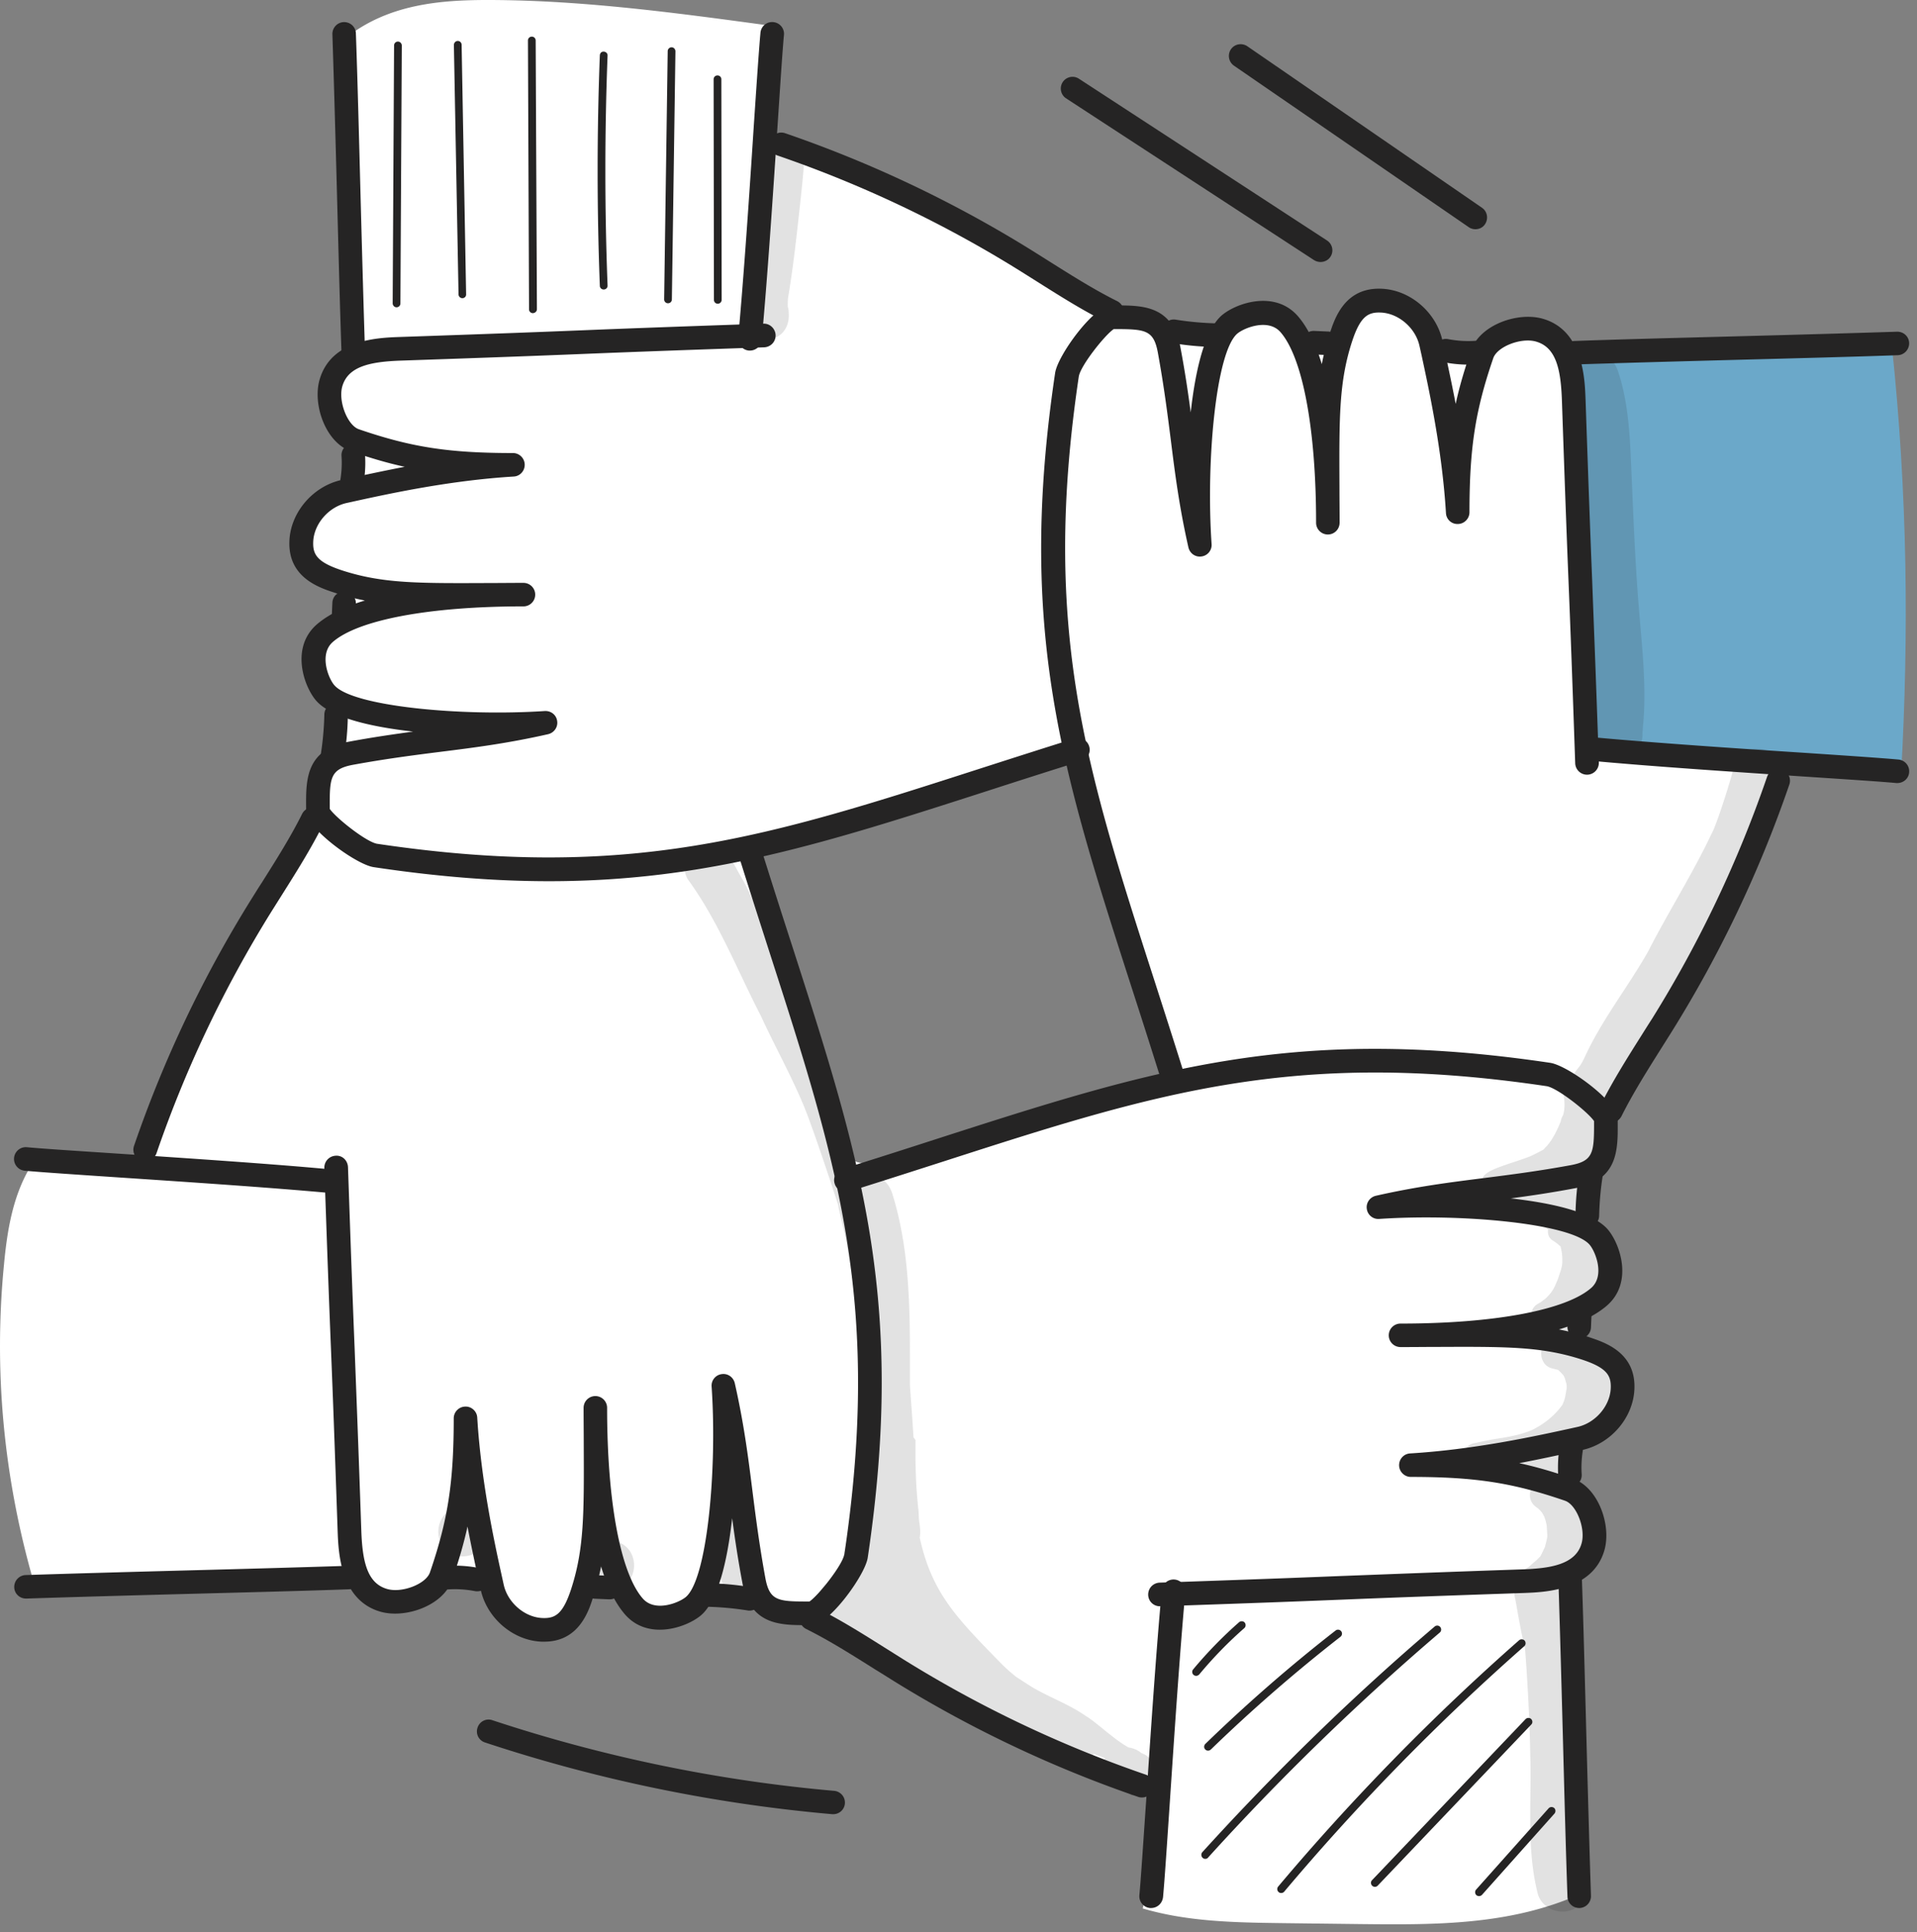
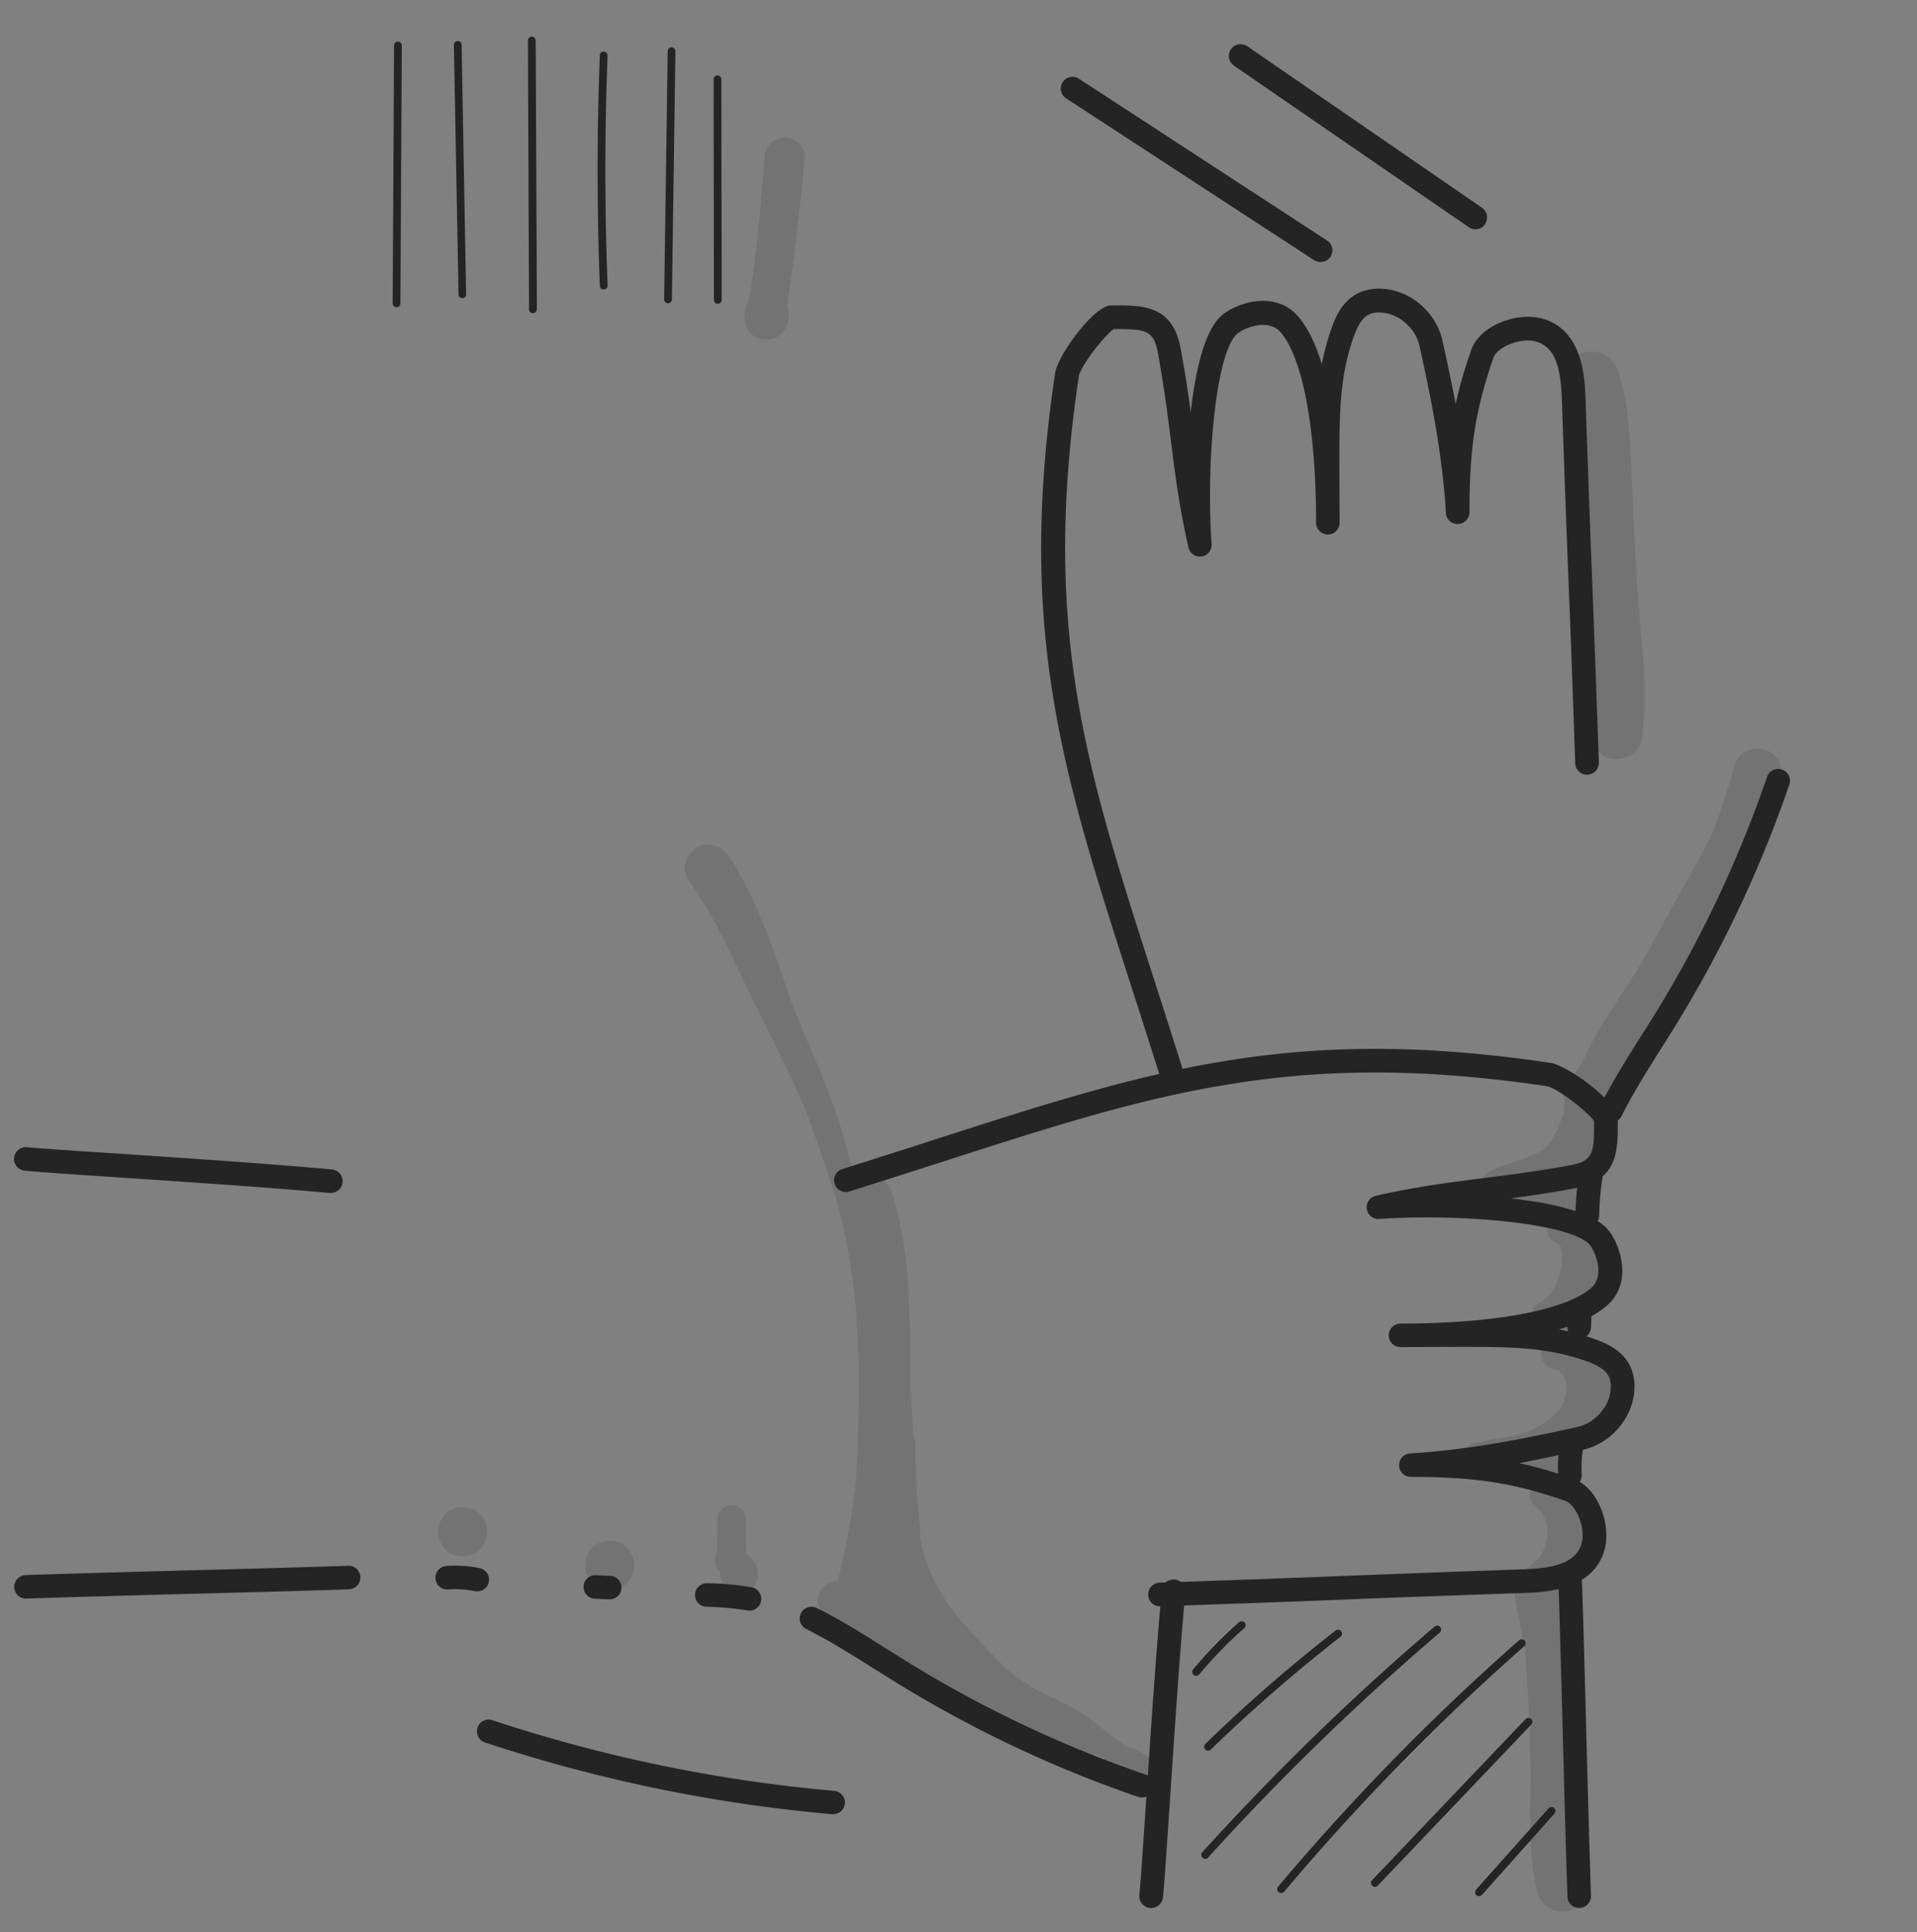
<svg xmlns="http://www.w3.org/2000/svg" width="124" height="125" fill="none">
  <rect width="100%" height="100%" fill="#808080" stroke="none" />
-   <path d="M102.29 86.74c-.52-.64-.11-1.62.45-2.23.56-.61 1.29-1.15 1.47-1.96.28-1.26-.9-2.33-1.96-3.09.15-1.39.32-2.83 1.09-4 .26-.39.59-.75.72-1.2.24-.79-.16-1.62-.19-2.68 5.71-5.95 8.47-14.05 11.04-21.73-2.14-.09-4.23-.97-6.37-.78-.54.05-1.07.16-1.61.17-1.31.02-2.58-.61-3.97-.62-1.04-8.35-.29-16.87-1.7-25.17-.09-.53-.2-1.08-.55-1.48-.27-.31-.65-.49-1.05-.59-1.48-.38-3.18.48-3.75 1.9-1.07-.17-2.15-.28-3.24-.33-.21-1.55-1.44-3-3-3.16-1.56-.17-3.18 1.25-2.9 2.71l-3-.33c.09-.53-.18-1.07-.59-1.41-.41-.34-.96-.49-1.49-.52-1.09-.06-2.3.46-2.66 1.49a16.33 16.33 0 00-3.35-.16c-.92-1.05-2.5-1.48-4.07-1.36-6.73-4.71-14.17-8.41-22.03-10.77-.18-2.59-.08-5.2.31-7.77C43.86.85 37.8.02 31.71 0c-3.22-.01-6.62.26-9.4 2.5-.52 6.78-.41 13.61.3 20.54-.96.64-1.65 1.73-1.64 2.88.01 1.15.82 2.3 1.95 2.52-.17 1.02-.22 2.05-.14 3.08-1.38.1-2.48 1.26-3.05 2.53-.42.93-.58 2.15.16 2.85.67.64 1.75.53 2.56.88-.07.82-.15 1.63-.22 2.45-1.05.4-1.82 1.44-1.89 2.56-.07 1.12.57 2.26 1.56 2.78-.2 1.14-.3 2.3-.3 3.45-1 1.05-1.42 2.64-1.2 4.34A70.765 70.765 0 009.43 75.03c-2.49.15-4.99.29-7.55.6C.81 77.49.46 79.66.26 81.79c-.67 6.83-.05 13.78 1.95 20.67 6.91-.17 13.83-.34 20.74-.5.54 1.02 1.68 1.7 2.84 1.68 1.16-.02 2.28-.72 2.79-1.76.87.36 1.84.46 2.76.3.16 1.65 1.62 3.09 3.28 3.21 1.66.13 3.32-1.07 3.71-2.65.61-.02 1.22-.03 1.82-.05.4 1.19 1.54 2.08 2.78 2.19 1.24.11 2.52-.58 3.12-1.68 1.43.11 2.83.48 4.13 1.08.71.33 1.66.68 2.08-.03 7.2 4.52 14.51 9.09 22.51 11.72-.08 2.47-.31 4.93-.85 7.5 2.94.87 6.06.91 9.13.95l4.97.06c4.77.05 9.68.09 14.23-1.96 0 0-.98-20.61-.74-20.96.83-.89 1.73-2.04 1.37-3.2-.35-1.15-1.83-1.79-1.93-2.99-.08-.93.73-1.69 1.54-2.17.81-.47 1.74-.87 2.21-1.68.5-.86.32-1.99-.21-2.83-.52-.81-1.36-1.42-2.2-1.95zM74.13 70.19c-1.36.36-2.73.69-4.09 1.05-1.33.35-2.63.84-3.93 1.26-2.69.87-5.39 1.74-8.11 2.52-.43.12-.8.05-1.08-.14-.71.59-2 .53-2.32-.63-1.67-6.1-3.5-12.16-5.94-18-.24-.57.16-1.31.65-1.6.27-.16.56-.21.84-.17.09-.08.21-.15.35-.19 2.85-.85 5.68-1.77 8.55-2.6 1.44-.41 2.88-.83 4.32-1.23.53-.14 1.07-.3 1.62-.44.54-.25 1.08-.5 1.63-.75.18-.13.39-.23.66-.29.54-.12 1.03.1 1.35.46.12-.02.25-.01.37.02.21.05.42.22.53.41.04.08.08.18.1.28.01.01.01.02.02.02.33.01.64.21.73.65 1.11 5.62 2.77 11.16 4.74 16.54.13.35.02.62-.2.79.4.71.19 1.79-.79 2.04z" fill="#fff" />
  <path d="M78.14 113.26a.25.25 0 01-.18-.08c-.1-.1-.09-.26.01-.36 2.66-2.58 5.49-5.05 8.42-7.33.11-.09.27-.07.36.04.09.11.07.27-.04.36-2.91 2.27-5.73 4.72-8.38 7.29-.07.06-.13.08-.19.08zm-.18 7c-.06 0-.12-.02-.17-.07a.263.263 0 01-.02-.36c4.68-5.16 9.73-10.08 15.03-14.6.11-.09.27-.08.36.03.09.11.08.27-.03.36-5.28 4.51-10.32 9.4-14.98 14.55-.05.07-.12.09-.19.09zm4.91 2.21c-.06 0-.12-.02-.16-.06a.254.254 0 01-.03-.36c4.77-5.67 10.01-11.03 15.58-15.93.1-.09.27-.08.36.02.09.11.08.27-.02.36a149.278 149.278 0 00-15.53 15.88c-.05.06-.12.09-.2.09zm6.07-.4c-.06 0-.13-.02-.18-.07-.1-.1-.11-.26-.01-.36l9.93-10.42c.1-.1.26-.1.36-.01.1.1.11.26.01.36l-9.93 10.42a.25.25 0 01-.18.08zm6.73.6c-.06 0-.12-.02-.17-.06a.263.263 0 01-.02-.36l4.691-5.26c.09-.1.25-.11.36-.02.1.09.11.25.02.36l-4.69 5.26c-.05.05-.12.08-.19.08zm-18.3-14.25a.254.254 0 01-.19-.42c.91-1.09 1.9-2.11 2.97-3.05.11-.09.27-.08.36.02.09.11.08.27-.02.36-1.04.91-2.02 1.92-2.91 2.99-.06.07-.14.1-.21.1zM25.65 19.88c-.14 0-.25-.12-.25-.26l.09-16.68c0-.14.11-.25.25-.25s.25.12.25.26l-.09 16.68c0 .14-.11.25-.25.25zm4.26-.59c-.14 0-.25-.11-.25-.25l-.3-16.13c0-.14.11-.26.25-.26s.25.11.25.25l.29 16.13c.01.15-.1.26-.24.26zm4.56.97c-.14 0-.25-.11-.25-.25l-.07-17.39c0-.14.11-.25.25-.25s.25.11.25.25L34.73 20c0 .15-.12.25-.26.26zm4.58-1.53c-.14 0-.25-.11-.25-.24-.19-4.94-.19-9.96 0-14.91.01-.14.1-.25.26-.24.14.01.25.12.24.26-.19 4.94-.19 9.94 0 14.87.01.14-.1.26-.25.26zm4.16.89a.25.25 0 01-.25-.26l.23-16.05c0-.14.12-.25.25-.25.14 0 .25.12.25.26l-.23 16.05c0 .14-.11.25-.25.25zm3.22.03c-.14 0-.25-.11-.25-.25l-.02-14.27c0-.14.11-.25.25-.25s.25.11.25.25l.02 14.27c0 .13-.11.25-.25.25z" fill="#252424" />
-   <path d="M122.37 22.34c-7.01.73-14.08.96-21.12.71.83 8.58 1.44 17.17 1.82 25.78 6.63.42 13.26.83 19.9 1.25.51-9.05.42-18.14-.6-27.74z" fill="#6BA8C9" />
  <path d="M106.27 47.05c.26-2.57-.06-5.17-.26-7.73-.23-2.75-.34-5.52-.46-8.28-.11-2.33-.13-4.73-.87-6.96-.7-2.31-4.12-1.38-3.54.98 1.5 4.54 1.04 11.58 1.34 18.72.07.76.12 1.52.26 2.28.03.38.06.76.18 1.13.06.68-.07.33.16.92.63 1.66 3.19 1.13 3.17-.64-.1.73 0 .06.02-.42zm8.931 2.71c-.16-1.65-2.6-1.8-3.02-.21-.4 1.52-1.21 3.95-1.45 4.35-1.24 2.63-2.81 5.08-4.13 7.67-1.3 2.29-2.96 4.37-4.07 6.77-.38.85-.58.78-.77 1.29-.28-.17-.59-.31-.92-.38a1.24 1.24 0 00-.51.02c.68.79 1.05 1.88.78 2.87-.07.11-.12.23-.15.39-.08.21-.36.91-.77 1.45-.06.07-.13.16-.17.2a.79.79 0 00-.15.17c-.01 0-.01.01-.02.01-.14.1-.69.36-.89.46-1.49.55-2.85.85-3.05 1.38-.31.49-.02 1.09.44 1.3.13.7.69 1.33 1.55 1.32.53.01 1.05 0 1.58 0-.02.13-.02.26.01.38.01 0 .02 0 .04.01.22.09.42.2.61.33-.05.28.04.58.34.74.17.11.32.23.46.36.03.11.06.25.09.43.07.79.01.88-.27 1.71-.23.53-.29.76-.81 1.25-.07.05-.14.1-.2.15-.17.14-.4.2-.52.38-.32.36-.1.98.36 1.1.16.03.31.01.46-.04.08.12.2.23.33.29-.11.23-.09.49.01.72 0 .01-.01.02-.01.03-.03.01-.07.01-.1.02-.85.3-.76 1.64.12 1.85l.36.09c.01.01.01.01.02.01.1.07.26.25.32.31.05.07.09.15.11.2.05.15.1.35.13.47v.21c-.01.03-.01.06-.02.09-.07.4-.07.55-.25.96-.34.5-1.01 1.19-2.03 1.67-.58.23-1.19.38-1.8.47-.08.02.09-.01.13-.01-.65.08-1.28.21-1.92.35-.32.04-.67.24-.69.59.01.95.77.72 1.32.67.45-.04.91-.06 1.36-.12.02.42.21.83.65 1.08.35.16.72.34 1.11.49-.34.43-.37 1.12.25 1.5.01.01.02.02.04.03l.07.07c.06.05.11.12.17.18.06.09.12.21.16.28.07.19.12.38.16.58.04.91.09.54-.12 1.39-.21.43-.19.41-.29.59-.09.1-.19.2-.29.29-.48.39-.27.29-.73.57-.42.15-.61.64-.41.97a.93.93 0 00-.2.92c.17.93.32 1.86.53 2.78.01.15.05.28.1.39.16 1.93.31 4.92.34 6.83.11 3.01-.26 6.12.48 9.05.29 1.18 1.91 1.61 2.74.72.59-.61.56-1.54.51-2.33-.25-4.6-.09-9.21-.73-13.78-.06-.5-.12-1.01-.19-1.51.2-.72.05-.64.19-1.29-.05-.59.14-1.23-.08-1.78-.02-.05-.04-.09-.06-.13.3-.29.49-.7.72-1.03.86-1.57.73-3.74-.55-5.05a7.99 7.99 0 00-.44-.38c.46-.52.48-1.4-.04-1.9-.27-.24-.6-.41-.98-.4h-.03c-.11-.02-.2-.04-.27-.06.21-.11.41-.23.62-.36.12.28.35.52.68.6.64.14 1.22-.3 1.77-.58 1.67-1.1 2.28-3.57 1.12-5.25-.58-.86-1.5-1.6-2.53-1.82a.828.828 0 00-.19-.4c.13-.06.26-.12.39-.17 1.81-.92 2.6-3.37 1.59-5.16-.27-.58-.7-1.07-1.21-1.46.83-.38 1.31-1.46.69-2.41-.26-.47-.72-.71-1.22-.82.09-.06.19-.11.28-.17.81-.66.73-.51 1.15-1.61.23-.82.15-1.74-.18-2.54.09-.03.17-.06.25-.11.31-.18.49-.48.63-.79.2.06.41.07.61.01.22-.08.42-.19.57-.37.06-.07.43-.55.52-.7.67-1.06 1.33-2.14 1.98-3.22 1.05-1.76 2.16-3.49 3.08-5.33.23-.56.73-1.11.55-1.76-.06-.25-.2-.44-.38-.58 1.26-2.02 2.6-3.99 3.41-6.25.25-.85.86-1.67.77-2.55zM69.99 114.14c.38-.02.66-.33.74-.68.25.1.5.19.75.29-.25.38-.31.87-.21 1.31.11.05.22.1.33.14.44.2.86.46 1.26.72.12.08.23.17.35.25.86-.22 1.24-1.03 1.13-1.78.03-.05.05-.1.07-.16.12-.48-.24-.68-.59-.82-.21-.18-.49-.31-.83-.36-1.02-.58-2.07-1.63-2.75-2.03-1.1-.77-2.37-1.21-3.51-1.89-.35-.22-.68-.44-1.01-.65-.28-.23-.62-.51-1.01-.91-2.84-2.91-4.44-4.52-5.22-8.1.11-.46-.07-1.01-.06-1.48-.01-.09-.01-.19-.02-.28-.17-1.51-.21-3.02-.19-4.54-.04-.06-.08-.12-.13-.17-.07-1.12-.15-2.23-.23-3.35-.01-4.16.11-8.37-1.13-12.39-.38-1.25-1.57-1.52-2.47-1.13-.24-.94-.49-1.88-.76-2.81-1.16-3.72-2.07-5.3-3.3-8.46-.93-2.69-1.79-5.41-3.14-7.92-.5-.79-.9-1.95-1.86-2.25-1.24-.39-2.39 1.1-1.7 2.21 1.97 2.7 3.19 5.87 4.72 8.83.84 1.83 1.82 3.6 2.62 5.45.54 1.21 1.66 4.57 2.38 6.78.01.09.02.17.04.26 1.25 4.92 1.45 9.13 1.2 15.94-.05 2.59-.74 6.11-1.29 8.15h-.05c-1.06-.04-1.65 1.38-.87 2.11 1.48 1.17 2.92 2.39 4.42 3.54 1.5 1.07 3.1 1.97 4.7 2.89 1.66.91 3.39 1.7 5.13 2.44.68.29 1.38.55 2.08.8.15.07.28.08.41.05zm-21.01-12.65c-.07-.33-.26-.65-.55-.83-.06-.05-.13-.1-.2-.14.08-.55-.03-1.15.01-1.71 0-.41.06-.87-.27-1.18-.54-.58-1.6-.14-1.57.65.05.71-.06 1.45.01 2.15-.24.31-.28.78.1 1.24.03.03.06.06.08.09v.08c.1 1.86 2.82 1.45 2.39-.35zm-9.54-1.81c-2.1.05-2.1 3.13 0 3.19 2.1-.06 2.1-3.14 0-3.19zm-9.51-2.18c-2.1.05-2.1 3.13 0 3.19 2.1-.05 2.1-3.13 0-3.19zm22-87.81c-.48-1.29-2.5-.87-2.47.5-.25 3.17-.54 6.29-.9 8.57-.07.57-.39 1.08-.38 1.66-.06 2.16 2.96 2.03 2.84-.14-.01-.52-.1-.17-.05-.98.34-2.01.56-4.04.78-6.07.09-.82.18-1.63.24-2.45.02-.37.12-.76-.06-1.09z" fill="#252424" opacity=".129" />
  <path d="M75.85 70.44c-.32 0-.63-.21-.73-.53a705.1 705.1 0 00-1.94-6.08c-4.46-13.86-7.41-23.01-4.93-39.7.17-1.15 2.52-4.37 3.62-4.37h.31c1.71 0 3.67-.01 4.18 2.74.29 1.54.49 2.89.66 4.18.32-2.86.94-5.41 2.06-6.32.98-.79 3.41-1.58 4.87.09.66.76 1.17 1.85 1.55 3.11.13-.66.29-1.3.51-1.97.32-.98.97-3.01 3.35-2.91 1.85.07 3.55 1.52 3.95 3.38l.13.58c.2.94.46 2.13.72 3.49.24-1.11.57-2.23 1-3.47.57-1.65 3.02-2.5 4.63-2.04 2.621.75 2.721 3.88 2.771 5.22.2 5.85.31 8.8.43 11.76.11 2.95.23 5.9.43 11.73.01.42-.31.77-.74.79a.768.768 0 01-.79-.74c-.2-5.83-.31-8.78-.43-11.72-.12-2.96-.23-5.91-.43-11.76-.07-2.02-.38-3.43-1.67-3.8-.96-.28-2.51.32-2.77 1.07-1.16 3.38-1.54 5.8-1.54 9.97 0 .41-.33.75-.74.76-.42.02-.76-.3-.78-.71-.25-4.1-1.09-7.93-1.58-10.22l-.13-.58c-.25-1.17-1.36-2.13-2.52-2.17-.81-.03-1.31.25-1.84 1.86-.85 2.61-.84 4.89-.82 9.44 0 .71.01 1.47.01 2.3a.76.76 0 11-1.52 0c0-6.08-.87-10.7-2.31-12.34-.78-.88-2.3-.29-2.77.09-1.39 1.13-2.05 8.25-1.68 13.63.03.4-.26.75-.65.8-.4.06-.76-.2-.85-.59-.59-2.61-.86-4.72-1.14-6.96-.22-1.74-.45-3.53-.84-5.66-.27-1.44-.82-1.49-2.68-1.5h-.17c-.58.39-2.15 2.37-2.26 3.07-2.43 16.34.47 25.36 4.87 39.01.62 1.93 1.27 3.95 1.94 6.09.13.4-.1.83-.5.95-.08.02-.16.03-.24.03zm-1.39 53h-.07a.763.763 0 01-.69-.83c.1-1.06.25-3.41.44-6.13.29-4.35.65-9.77 1.01-13.6a.763.763 0 111.52.14c-.35 3.81-.71 9.22-1 13.56-.19 2.84-.34 5.09-.44 6.16-.05.41-.38.7-.77.7zm29.731-50.8c-.11 0-.23-.03-.34-.08a.754.754 0 01-.34-1.02c.78-1.56 1.75-3.1 2.69-4.59.22-.35.44-.7.66-1.04a76.627 76.627 0 007.44-15.65c.14-.4.57-.61.97-.47s.61.57.47.97a78.114 78.114 0 01-7.59 15.96l-.66 1.05c-.92 1.46-1.87 2.97-2.61 4.45-.14.26-.41.42-.69.42zm-2.04 50.8c-.41 0-.75-.32-.76-.73-.1-2.73-.2-6.65-.3-10.44-.1-3.79-.21-7.71-.3-10.43-.01-.42.31-.77.73-.79.44-.03.77.31.79.73.1 2.73.2 6.65.3 10.44.1 3.79.21 7.71.3 10.43.01.42-.31.77-.73.79h-.03zm-.6-27.26c-.4 0-.73-.31-.76-.71-.04-.71 0-1.43.14-2.13.08-.41.49-.68.89-.6.41.08.68.48.6.89-.11.58-.15 1.16-.11 1.75.03.42-.29.78-.71.81-.02-.01-.03-.01-.05-.01zm.6-9.57h-.04a.76.76 0 01-.72-.8l.04-.91c.02-.42.37-.74.8-.72.42.02.74.38.72.8l-.04.91c-.02.4-.35.72-.76.72zm.519-7.21h-.01a.76.76 0 01-.75-.77c.01-.96.1-1.93.26-2.87.07-.41.46-.7.88-.63.42.07.7.46.63.88-.14.87-.22 1.76-.24 2.65-.01.41-.35.74-.77.74z" fill="#252424" />
-   <path d="M35.52 57.01c-3.44 0-7.16-.28-11.35-.91-1.15-.17-4.37-2.53-4.37-3.62v-.31c-.01-1.72-.01-3.67 2.74-4.18 1.54-.29 2.89-.48 4.18-.66-2.86-.32-5.41-.94-6.32-2.06-.79-.98-1.58-3.41.09-4.87.76-.66 1.85-1.17 3.11-1.55-.66-.13-1.3-.29-1.97-.51-.98-.32-3.01-.98-2.91-3.34.07-1.85 1.53-3.55 3.38-3.95l.59-.13c.94-.2 2.13-.46 3.49-.72-1.11-.24-2.23-.57-3.47-1-1.65-.57-2.5-3.02-2.04-4.63.75-2.62 3.77-2.72 5.22-2.77 5.84-.2 8.79-.31 11.74-.43 2.95-.12 5.9-.23 11.75-.43.41-.02.77.31.79.74.01.42-.31.77-.74.79-5.84.2-8.79.31-11.74.43-2.95.12-5.9.23-11.75.43-2.02.07-3.43.38-3.8 1.67-.27.96.33 2.51 1.07 2.77 3.38 1.16 5.8 1.54 9.97 1.54.41 0 .75.33.76.74.01.41-.3.76-.71.78-4.09.25-7.92 1.08-10.21 1.58l-.59.13c-1.17.25-2.13 1.36-2.17 2.52-.03.81.25 1.31 1.86 1.84 2.61.85 4.89.84 9.44.82.71 0 1.47-.01 2.3-.01a.76.76 0 110 1.52c-6.08 0-10.7.87-12.34 2.31-.88.78-.3 2.3.09 2.77 1.13 1.39 8.25 2.05 13.63 1.69.41-.02.75.26.8.65.06.39-.2.76-.59.85-2.61.59-4.72.86-6.96 1.14-1.74.22-3.53.45-5.66.84-1.44.27-1.51.82-1.5 2.68v.17c.39.58 2.37 2.15 3.07 2.26 16.34 2.43 25.36-.47 39.01-4.87 1.93-.62 3.95-1.27 6.09-1.94.4-.13.83.1.95.5.13.4-.1.83-.5.95a705.1 705.1 0 00-6.08 1.94c-10.37 3.34-18.11 5.84-28.35 5.84zm87.211-6.35h-.07c-1.05-.1-3.4-.25-6.11-.43-4.36-.29-9.78-.65-13.62-1.01a.763.763 0 11.14-1.52c3.82.35 9.23.72 13.58 1 2.83.19 5.07.34 6.15.44.42.04.73.41.69.83-.03.4-.37.69-.76.69zM71.92 20.93c-.11 0-.23-.03-.34-.08-1.56-.77-3.1-1.75-4.59-2.69l-1.05-.66a76.877 76.877 0 00-15.65-7.44.758.758 0 01-.47-.97c.14-.4.57-.61.97-.47a78.442 78.442 0 0115.97 7.59l1.05.66c1.46.92 2.96 1.87 4.45 2.61.38.19.53.64.34 1.02a.74.74 0 01-.68.43zm29.941 2.65c-.41 0-.75-.32-.76-.73-.01-.42.31-.77.73-.79 2.73-.1 6.65-.2 10.44-.3 3.79-.1 7.71-.21 10.43-.3h.03c.41 0 .75.32.76.73.01.42-.31.77-.73.79-2.73.1-6.65.2-10.44.3-3.79.1-7.71.21-10.43.3h-.03zm-6.871.01c-.54 0-1.08-.05-1.61-.16a.76.76 0 01-.6-.89.76.76 0 01.89-.6c.57.11 1.16.15 1.75.11a.762.762 0 01.1 1.52c-.18.01-.35.02-.53.02zm-9.1-.62h-.04l-.91-.04a.76.76 0 01-.72-.8c.02-.42.36-.74.8-.72l.91.04c.42.02.74.38.72.8-.01.4-.35.72-.76.72zm-7.2-.52h-.01c-.96-.01-1.93-.1-2.88-.26a.761.761 0 01-.63-.88c.07-.41.46-.7.88-.63.87.14 1.76.22 2.65.24.42.01.76.35.75.77 0 .42-.34.76-.76.76z" fill="#252424" />
-   <path d="M35.2 106.21h-.16c-1.85-.07-3.55-1.52-3.95-3.38l-.13-.58c-.2-.94-.46-2.13-.72-3.49-.24 1.11-.57 2.23-1 3.47-.57 1.65-3.02 2.5-4.63 2.04-2.62-.75-2.72-3.88-2.77-5.22-.2-5.84-.31-8.79-.43-11.74-.12-2.95-.23-5.9-.43-11.75-.01-.42.31-.77.74-.79.43-.03.77.31.79.74.2 5.84.31 8.79.43 11.74.11 2.95.23 5.9.43 11.75.07 2.02.38 3.43 1.67 3.8.96.28 2.51-.32 2.77-1.07 1.16-3.38 1.54-5.8 1.54-9.97 0-.41.33-.75.74-.76.4-.02.76.3.78.71.25 4.09 1.08 7.93 1.58 10.21l.13.59c.25 1.17 1.36 2.13 2.52 2.17.81.03 1.31-.25 1.84-1.86.85-2.61.84-4.89.82-9.44 0-.71-.01-1.47-.01-2.3a.76.76 0 111.52 0c0 6.08.87 10.7 2.31 12.34.78.89 2.3.29 2.77-.09 1.39-1.13 2.05-8.25 1.68-13.63a.75.75 0 01.65-.8c.4-.06.76.2.85.59.59 2.61.86 4.72 1.14 6.96.22 1.74.45 3.53.84 5.66.27 1.44.81 1.5 2.68 1.5h.17c.58-.39 2.15-2.37 2.26-3.07 2.43-16.34-.47-25.36-4.87-39.01-.62-1.93-1.27-3.95-1.94-6.09-.13-.4.1-.83.5-.95.4-.13.83.1.95.5a705.1 705.1 0 001.94 6.08c4.46 13.86 7.41 23.01 4.93 39.7-.17 1.15-2.53 4.37-3.62 4.37h-.31c-1.71 0-3.67.01-4.18-2.74-.29-1.54-.49-2.89-.66-4.18-.32 2.86-.94 5.41-2.06 6.32-.98.79-3.41 1.58-4.87-.09-.66-.76-1.17-1.85-1.55-3.11-.13.66-.29 1.3-.51 1.97-.29.94-.93 2.9-3.17 2.9zm13.31-83.53h-.07a.763.763 0 01-.69-.83c.35-3.82.72-9.23 1-13.58.19-2.83.34-5.07.44-6.15.04-.42.4-.73.83-.69.42.04.73.41.69.83-.1 1.05-.25 3.4-.43 6.11-.29 4.36-.65 9.78-1.01 13.62-.04.39-.37.69-.76.69zM9.39 75.14a.759.759 0 01-.72-1.01 78.112 78.112 0 017.59-15.96c.22-.35.44-.71.67-1.06.92-1.46 1.87-2.96 2.61-4.45.19-.38.65-.53 1.02-.34.38.19.53.64.34 1.02-.77 1.55-1.74 3.09-2.68 4.58l-.66 1.05a76.877 76.877 0 00-7.44 15.65c-.12.32-.41.52-.73.52zm13.47-51.32c-.41 0-.75-.32-.76-.73-.1-2.73-.2-6.65-.3-10.44-.1-3.79-.21-7.71-.3-10.43-.01-.42.31-.77.73-.79h.03c.41 0 .75.32.76.73.1 2.73.2 6.65.3 10.44.1 3.79.21 7.71.3 10.43.01.42-.31.77-.73.79h-.03zm-.13 8.33c-.05 0-.1 0-.15-.01a.76.76 0 01-.6-.89c.11-.58.15-1.16.11-1.75-.03-.42.29-.78.71-.81.42-.02.78.29.81.71.05.71 0 1.43-.14 2.14-.06.36-.38.61-.74.61zm-.51 8.55h-.04a.76.76 0 01-.72-.8l.04-.91c.02-.42.36-.74.8-.72.42.02.74.38.72.8l-.04.91c-.02.4-.36.72-.76.72zm-.73 9.06c-.04 0-.08 0-.12-.01a.761.761 0 01-.63-.88c.14-.87.22-1.76.24-2.65.01-.42.35-.75.76-.75h.01c.42.01.76.35.75.77-.01.96-.1 1.93-.26 2.87-.06.38-.38.65-.75.65z" fill="#252424" />
  <path d="M75.03 103.92c-.41 0-.75-.32-.76-.74-.01-.42.31-.77.74-.79 5.84-.2 8.79-.31 11.74-.43 2.95-.11 5.9-.23 11.75-.43 1.741-.06 3.411-.3 3.801-1.67.28-.96-.32-2.51-1.07-2.77-3.38-1.16-5.8-1.54-9.97-1.54-.41 0-.75-.33-.76-.74-.01-.41.3-.76.72-.78 4.09-.25 7.92-1.08 10.21-1.58l.59-.13c1.17-.25 2.13-1.36 2.17-2.52.03-.81-.25-1.31-1.86-1.84-2.61-.85-4.89-.84-9.44-.82-.71 0-1.47.01-2.3.01a.76.76 0 110-1.52c6.08 0 10.7-.87 12.34-2.31.88-.78.29-2.3-.09-2.77-1.13-1.39-8.25-2.05-13.63-1.69a.75.75 0 01-.8-.65c-.06-.39.2-.76.59-.85 2.61-.59 4.72-.86 6.95-1.14 1.74-.22 3.53-.45 5.66-.84 1.44-.27 1.5-.82 1.5-2.68v-.17c-.39-.58-2.37-2.15-3.07-2.26-16.34-2.43-25.36.47-39.01 4.87-1.93.62-3.95 1.27-6.09 1.94-.4.13-.83-.1-.95-.5-.13-.4.1-.83.5-.95a705.1 705.1 0 006.08-1.94c13.86-4.46 23.01-7.41 39.7-4.93 1.15.17 4.37 2.53 4.37 3.62v.31c.01 1.72.01 3.67-2.74 4.18-1.54.29-2.89.49-4.18.66 2.86.32 5.41.94 6.32 2.06.79.98 1.58 3.41-.09 4.87-.76.66-1.85 1.17-3.11 1.55.65.13 1.3.29 1.97.51.98.32 3.01.98 2.91 3.34-.07 1.85-1.52 3.55-3.38 3.95l-.59.13c-.94.2-2.12.46-3.48.72 1.11.24 2.23.57 3.47 1 1.65.57 2.5 3.02 2.04 4.63-.75 2.62-3.88 2.72-5.22 2.77-5.84.2-8.79.31-11.74.43-2.95.12-5.9.23-11.75.43h-.04zM21.4 77.18h-.07c-3.81-.35-9.22-.71-13.57-1-2.84-.19-5.08-.34-6.16-.44a.763.763 0 11.14-1.52c1.05.1 3.4.25 6.12.43 4.35.29 9.77.65 13.61 1.01.42.04.73.41.69.83-.04.39-.37.69-.76.69zm52.47 39.11c-.08 0-.17-.01-.25-.04a78.114 78.114 0 01-15.96-7.59c-.35-.22-.7-.44-1.06-.66-1.46-.92-2.96-1.87-4.45-2.61a.754.754 0 01-.34-1.02c.19-.38.65-.53 1.02-.34 1.56.77 3.1 1.75 4.58 2.68l1.05.66a76.877 76.877 0 0015.65 7.44c.4.14.61.57.47.97-.1.31-.4.51-.71.51zM1.681 103.42c-.41 0-.75-.32-.76-.73-.01-.42.31-.77.73-.79 2.72-.09 6.63-.2 10.41-.3 3.8-.1 7.73-.21 10.46-.3.43-.02.77.31.79.73.01.42-.31.77-.73.79-2.73.1-6.67.2-10.47.3-3.78.1-7.68.21-10.4.3h-.03zm29.199-.47c-.05 0-.1 0-.15-.01-.57-.11-1.16-.15-1.75-.11a.755.755 0 01-.81-.71c-.03-.42.29-.78.71-.81.72-.05 1.43 0 2.14.14.41.08.68.48.6.89-.06.36-.38.61-.74.61zm8.54.52h-.04l-.91-.04a.76.76 0 01-.72-.8c.02-.42.36-.74.8-.72l.91.04a.76.76 0 01-.04 1.52zm9.061.73c-.04 0-.08 0-.12-.01-.87-.14-1.76-.22-2.65-.24a.76.76 0 01.01-1.52h.01c.96.01 1.93.1 2.87.26.42.07.7.46.63.88-.06.36-.38.63-.75.63zM85.42 16.95c-.14 0-.29-.04-.42-.12L68.94 6.35a.759.759 0 01.83-1.27l16.07 10.48c.35.23.45.7.22 1.05-.14.22-.39.34-.64.34zm10.02-2.12c-.15 0-.3-.04-.43-.13L79.82 4.25a.768.768 0 01-.2-1.06c.24-.35.71-.43 1.06-.2l15.18 10.45c.35.24.43.71.2 1.06-.14.22-.38.33-.62.33zM53.9 117.37h-.07a99.006 99.006 0 01-22.46-4.64.75.75 0 01-.48-.96c.13-.4.56-.62.96-.48 7.16 2.37 14.6 3.91 22.11 4.57.42.04.73.41.69.83a.75.75 0 01-.75.68z" fill="#252424" />
</svg>